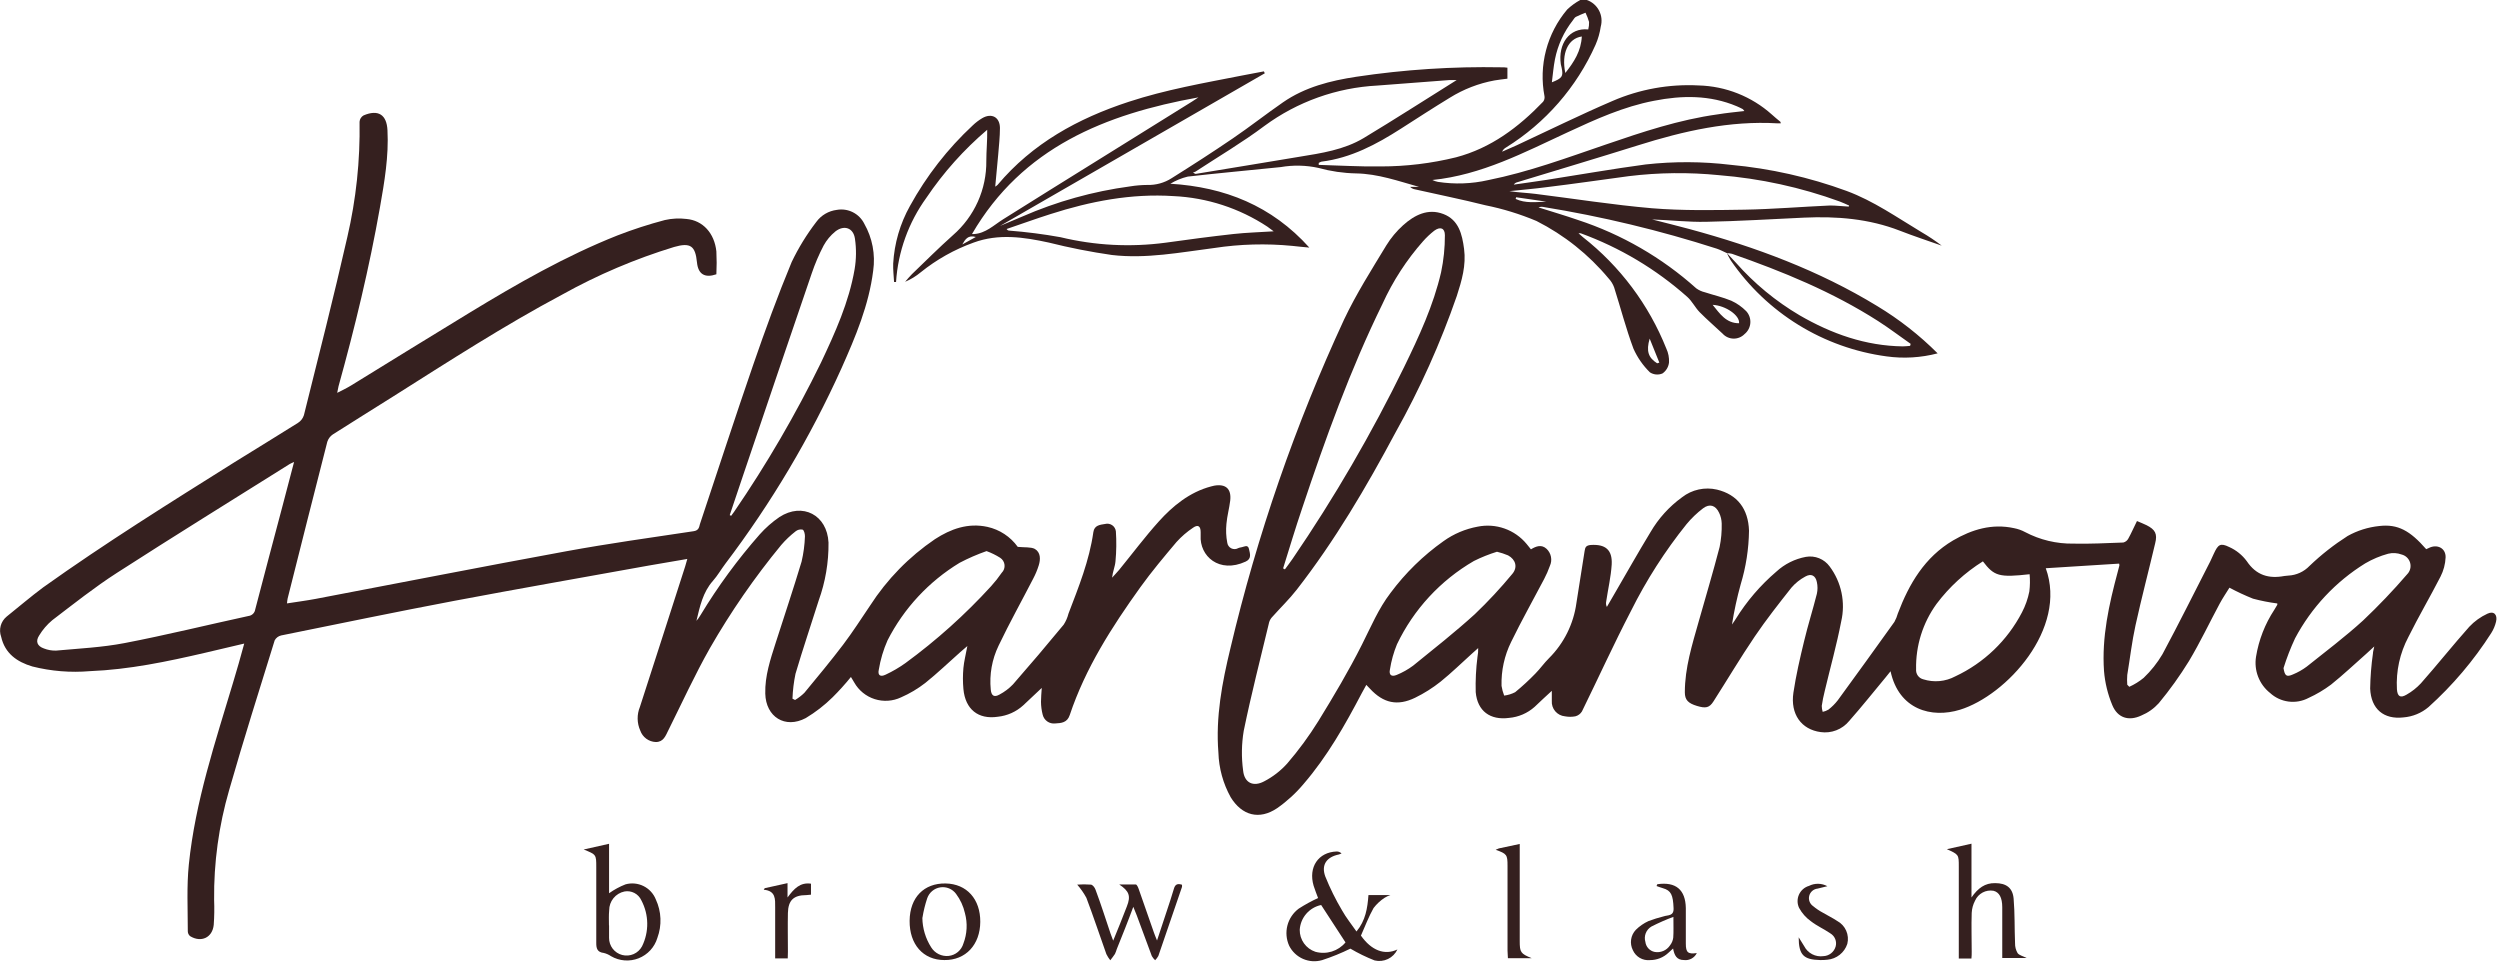
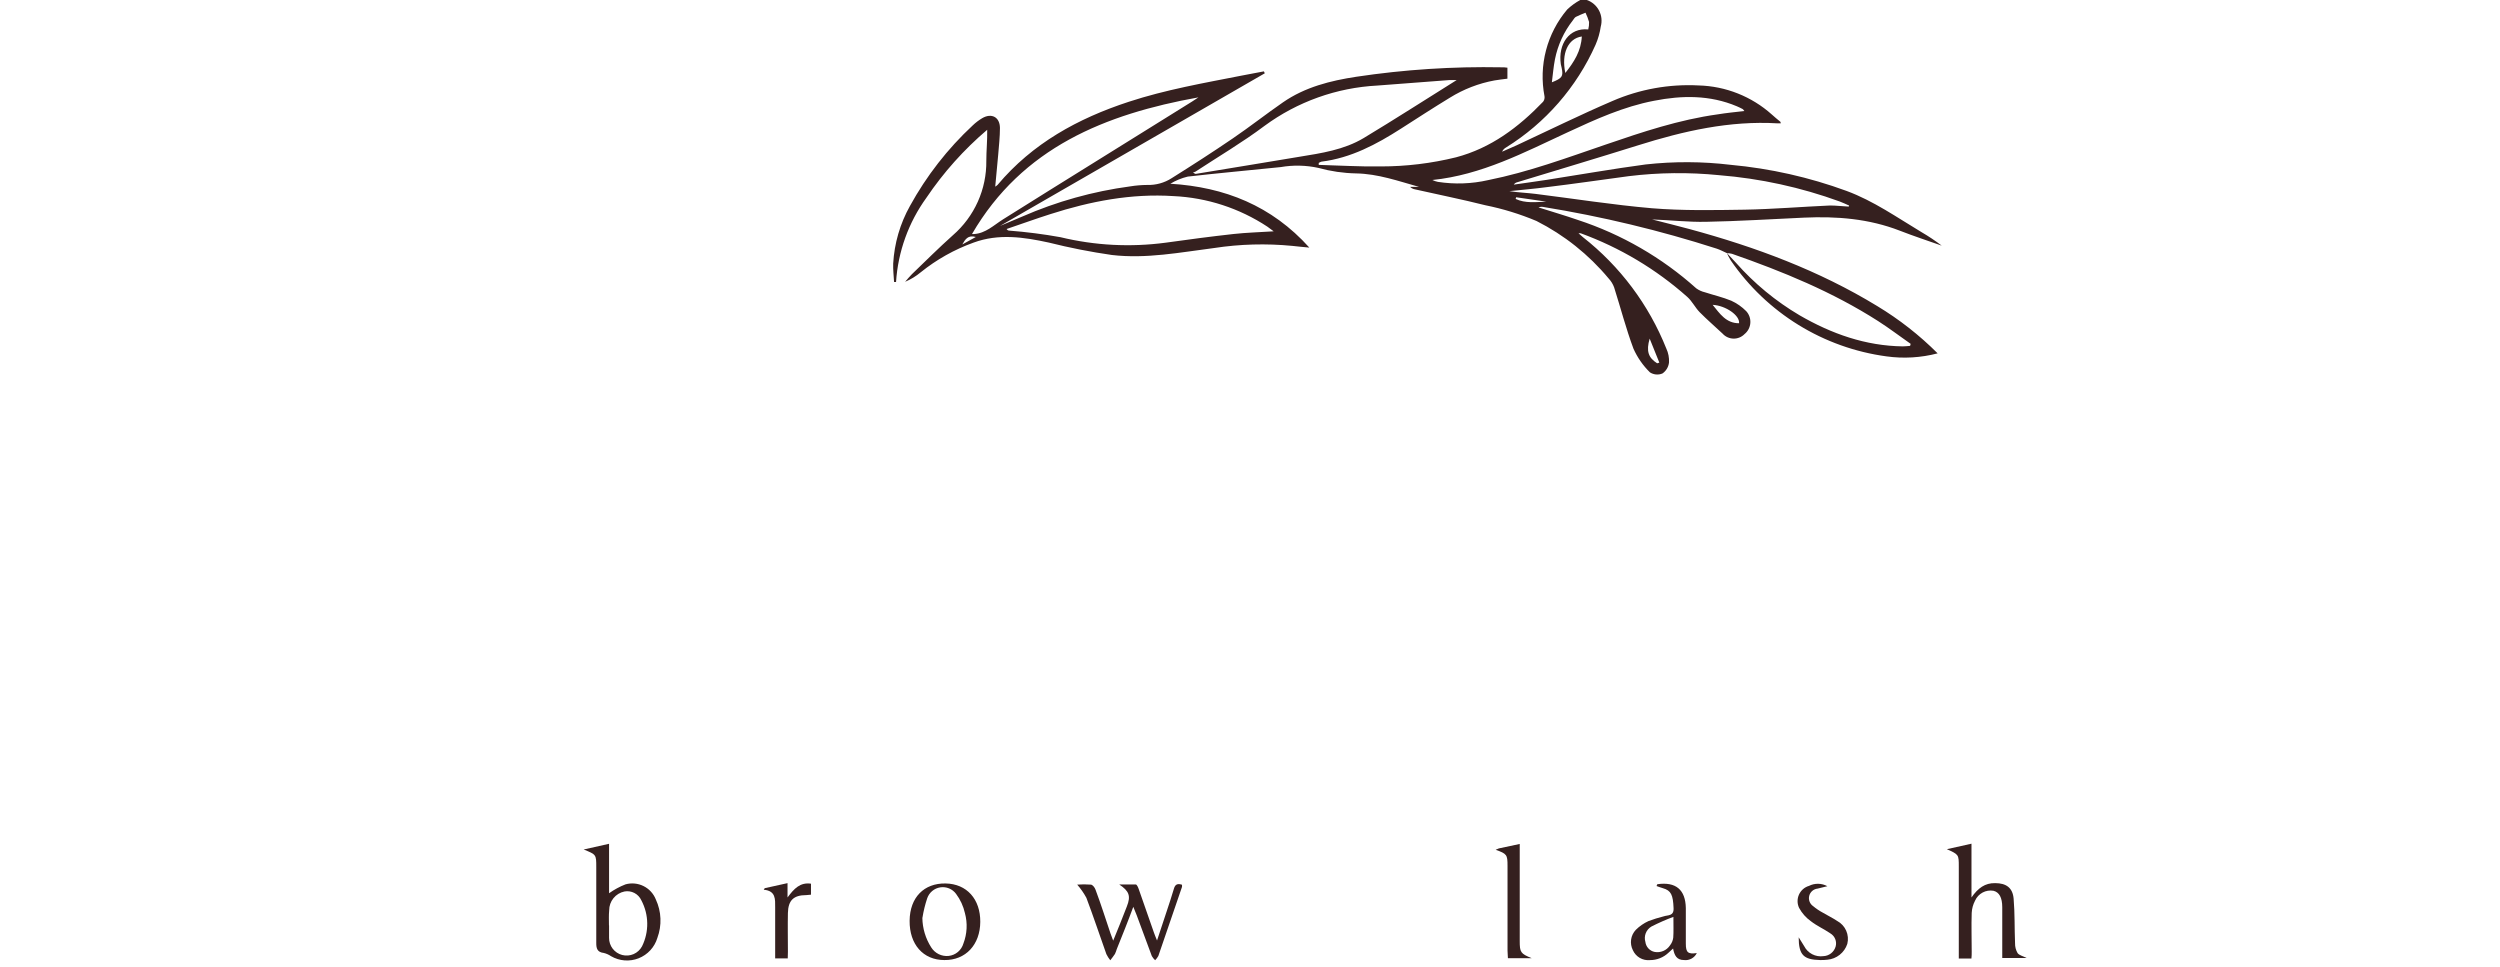
<svg xmlns="http://www.w3.org/2000/svg" width="455" height="176" viewBox="0 0 455 176" fill="none">
  <g clip-path="url(#clip0_120_101)">
    <path d="M288.81 0C289.765 0.336 290.556 1.021 291.026 1.917C291.495 2.813 291.608 3.854 291.34 4.83C291.171 5.974 290.852 7.09 290.39 8.15C286.953 15.87 281.278 22.381 274.1 26.84C273.784 27.013 273.532 27.283 273.38 27.61L276 26.46C281.83 23.75 287.59 20.9 293.49 18.37C298.426 16.233 303.789 15.268 309.16 15.55C314.078 15.682 318.79 17.553 322.46 20.83C322.97 21.28 323.46 21.71 324.01 22.15C324.06 22.15 324.06 22.29 324.1 22.45C323.914 22.459 323.727 22.459 323.54 22.45C314.77 21.93 306.41 23.85 298.13 26.45C290.82 28.74 283.48 30.93 276.13 33.17C275.875 33.227 275.653 33.381 275.51 33.6C277.51 33.31 279.51 33.04 281.51 32.73C287.51 31.8 293.51 30.73 299.51 29.93C304.659 29.358 309.857 29.381 315 30C322.203 30.663 329.289 32.26 336.08 34.75C341 36.57 345.25 39.57 349.7 42.24C350.983 42.988 352.218 43.812 353.4 44.71C350.86 43.81 348.29 42.97 345.78 41.99C340.15 39.8 334.3 39.34 328.34 39.61C322.38 39.88 316.45 40.26 310.5 40.37C307.24 40.44 303.97 40.05 300.68 39.94C302.97 40.53 305.26 41.08 307.53 41.7C319.53 44.96 331.02 49.22 341.65 55.7C345.652 58.114 349.346 61.005 352.65 64.31C349.614 65.107 346.449 65.294 343.34 64.86C337.661 64.093 332.205 62.144 327.326 59.138C322.446 56.132 318.251 52.137 315.01 47.41C314.739 46.974 314.498 46.52 314.29 46.05C314.84 46.64 315.39 47.22 315.93 47.81C319.268 51.588 323.179 54.818 327.52 57.38C333.34 60.75 339.52 62.95 346.32 63.04C346.76 63.04 347.2 62.98 347.64 62.95L347.74 62.58C345.74 61.19 343.83 59.72 341.79 58.42C333.5 53.12 324.48 49.42 315.22 46.19C314.919 46.119 314.61 46.078 314.3 46.07C313.69 45.8 313.09 45.47 312.46 45.26C302.125 41.939 291.556 39.399 280.84 37.66C280.561 37.612 280.273 37.643 280.01 37.75C282.41 38.51 284.82 39.22 287.2 40.04C295.156 42.655 302.484 46.891 308.72 52.48C309.197 52.823 309.738 53.068 310.31 53.2C311.9 53.72 313.55 54.09 315.09 54.73C316.105 55.192 317.027 55.836 317.81 56.63C318.076 56.918 318.279 57.258 318.408 57.627C318.537 57.997 318.59 58.389 318.561 58.78C318.533 59.17 318.426 59.551 318.245 59.899C318.064 60.246 317.814 60.553 317.51 60.8C317.249 61.069 316.934 61.281 316.587 61.423C316.24 61.565 315.868 61.635 315.493 61.627C315.118 61.62 314.749 61.535 314.407 61.379C314.066 61.223 313.761 60.999 313.51 60.72C312.12 59.41 310.67 58.17 309.33 56.81C308.51 55.97 307.96 54.81 307.09 54.04C301.407 48.985 294.818 45.052 287.67 42.45C287.6 42.45 287.52 42.45 287.28 42.45C287.6 42.73 287.83 42.95 288.09 43.16C294.85 48.464 300.087 55.46 303.27 63.44C303.64 64.23 303.808 65.099 303.76 65.97C303.716 66.369 303.586 66.754 303.381 67.099C303.176 67.443 302.9 67.74 302.57 67.97C302.203 68.125 301.803 68.188 301.406 68.153C301.008 68.118 300.625 67.986 300.29 67.77C299.027 66.535 298.01 65.073 297.29 63.46C295.93 59.81 294.95 56.02 293.77 52.3C293.549 51.699 293.209 51.148 292.77 50.68C289.153 46.334 284.685 42.774 279.64 40.22C276.634 38.955 273.508 37.994 270.31 37.35C266.06 36.28 261.75 35.42 257.47 34.45C257.156 34.389 256.867 34.236 256.64 34.01H258.26C254.48 32.95 250.8 31.63 246.8 31.56C244.484 31.513 242.183 31.177 239.95 30.56C237.695 30.066 235.365 30.015 233.09 30.41C227.45 30.99 221.81 31.5 216.17 32.14C215.053 32.408 213.984 32.847 213 33.44C222.88 34.04 231.45 37.44 238.3 45.06C237.16 44.95 236.18 44.87 235.19 44.75C230.452 44.29 225.676 44.421 220.97 45.14C214.8 45.93 208.62 47.14 202.37 46.41C198.507 45.855 194.676 45.1 190.89 44.15C186.31 43.15 181.75 42.48 177.2 44.15C173.716 45.403 170.464 47.228 167.58 49.55C166.721 50.267 165.761 50.853 164.73 51.29C165.14 50.83 165.52 50.34 165.96 49.91C168.43 47.53 170.87 45.1 173.43 42.81C175.367 41.129 176.915 39.046 177.965 36.706C179.015 34.365 179.542 31.825 179.51 29.26C179.51 27.41 179.71 25.55 179.67 23.62C175.433 27.223 171.709 31.388 168.6 36C165.353 40.488 163.44 45.802 163.08 51.33H162.72C162.66 50.21 162.52 49.09 162.56 47.97C162.769 44.291 163.812 40.707 165.61 37.49C168.615 32.017 172.477 27.061 177.05 22.81C177.569 22.313 178.143 21.877 178.76 21.51C180.47 20.51 181.97 21.31 181.99 23.28C181.99 24.91 181.8 26.55 181.67 28.18C181.51 30.07 181.32 31.97 181.13 33.97C181.284 33.878 181.428 33.771 181.56 33.65C187.91 26.09 196.18 21.56 205.42 18.53C212.15 16.32 219.11 15.11 226.03 13.75L230.03 12.99L230.19 13.34L182 41.12L186.06 39.41C192.319 36.674 198.93 34.826 205.7 33.92C206.729 33.754 207.768 33.667 208.81 33.66C210.377 33.707 211.922 33.278 213.24 32.43C216.99 30.08 220.72 27.68 224.37 25.19C227.47 23.08 230.43 20.75 233.51 18.62C237.51 15.85 242.12 14.69 246.85 13.97C255.587 12.658 264.418 12.082 273.25 12.25C273.6 12.25 273.95 12.25 274.35 12.32V14.32C273.54 14.43 272.76 14.5 271.99 14.64C269.115 15.171 266.364 16.236 263.88 17.78C260.88 19.61 257.93 21.52 254.97 23.42C250.51 26.28 245.88 28.75 240.51 29.42C240.335 29.476 240.167 29.553 240.01 29.65V30.01C243.78 30.11 247.55 30.35 251.32 30.29C255.931 30.291 260.524 29.734 265 28.63C271.36 26.95 276.38 23.16 280.84 18.52C280.95 18.38 281.029 18.219 281.074 18.047C281.119 17.875 281.128 17.696 281.1 17.52C280.566 14.747 280.659 11.889 281.374 9.156C282.089 6.424 283.406 3.886 285.23 1.73C285.944 1.051 286.744 0.469 287.61 0L288.81 0ZM265.12 14.57C264.45 14.57 264.12 14.57 263.81 14.57L250.68 15.57C243.263 15.957 236.123 18.509 230.14 22.91C226.14 25.91 221.78 28.48 217.57 31.24C217.427 31.309 217.276 31.36 217.12 31.39C217.44 31.62 217.56 31.66 217.67 31.64C223.93 30.64 230.18 29.56 236.44 28.54C240.5 27.88 244.61 27.27 248.2 25.12C253.8 21.75 259.28 18.22 265.12 14.57ZM231.81 42.1C231.29 41.72 230.98 41.47 230.66 41.25C225.568 37.892 219.664 35.971 213.57 35.69C205.89 35.19 198.47 36.63 191.2 38.96C188.53 39.81 185.89 40.77 183.2 41.68C183.39 41.93 183.52 41.96 183.66 41.97C186.795 42.213 189.916 42.613 193.01 43.17C199.27 44.685 205.757 45.024 212.14 44.17C216.25 43.59 220.36 43.05 224.49 42.59C226.85 42.33 229.2 42.27 231.81 42.1ZM336.47 37.6L336.54 37.41C335.98 37.17 335.42 36.89 334.85 36.68C327.766 34.097 320.366 32.483 312.85 31.88C307.394 31.335 301.894 31.395 296.45 32.06C291.45 32.73 286.45 33.46 281.51 34.06C279.25 34.36 276.98 34.55 274.71 34.79C276.3 35.04 277.9 35.09 279.48 35.29C286.53 36.17 293.56 37.29 300.64 37.9C306.23 38.36 311.89 38.25 317.51 38.16C322.7 38.07 327.88 37.63 333.07 37.4C334.17 37.4 335.32 37.55 336.47 37.6ZM317.47 20.21C317.31 20.01 317.26 19.9 317.17 19.85C316.82 19.67 316.46 19.49 316.1 19.34C311.2 17.27 306.1 17.34 301.04 18.34C295.5 19.4 290.41 21.71 285.35 24.06C277.41 27.74 269.63 31.85 260.69 32.76C261.008 32.915 261.344 33.029 261.69 33.1C264.736 33.574 267.845 33.466 270.85 32.78C278.19 31.31 285.19 28.72 292.24 26.31C298.92 24.02 305.61 21.78 312.65 20.81C314.22 20.55 315.79 20.4 317.46 20.21H317.47ZM176.9 42.6H177.24C179.39 42.47 180.84 41 182.54 39.93C193.99 32.74 205.54 25.62 216.98 18.47C217.36 18.23 217.74 17.97 218.12 17.72C201.18 20.77 186.06 26.84 176.9 42.6ZM289.06 5.36C289.177 4.916 289.227 4.458 289.21 4C289.045 3.418 288.828 2.853 288.56 2.31C287.97 2.56 287.37 2.78 286.81 3.07C286.58 3.19 286.43 3.48 286.26 3.7C284.631 5.778 283.514 8.21 283 10.8C282.74 12.13 282.63 13.5 282.44 14.98C284.32 14.24 284.54 13.89 284.23 12.39C284.18 12.16 284.11 11.93 284.07 11.69C283.53 8 285.62 5 289.06 5.36ZM284.89 13.28C286.48 11.28 287.76 9.28 287.89 6.64C285.37 7 284.14 9.75 284.89 13.28ZM316.51 58.83C316.68 57.43 314.1 55.61 311.7 55.48C313 57.07 314.14 58.84 316.51 58.83ZM301.6 66.12L302 66C301.45 64.64 300.9 63.28 300.24 61.63C299.57 63.91 300 65.1 301.6 66.12ZM275.94 35.9L275.85 36.21C277.63 37.04 279.54 36.77 281.43 36.7L275.94 35.9ZM177.6 43.13C176.15 42.71 175.65 43.61 175.14 44.49L177.6 43.13Z" fill="#35201F" />
-     <path d="M61.37 71.499C62.37 70.989 63.17 70.609 63.93 70.139C71.11 65.729 78.27 61.279 85.47 56.909C94.14 51.639 102.94 46.589 112.4 42.839C115.213 41.75 118.084 40.819 121 40.049C122.286 39.757 123.612 39.69 124.92 39.849C127.92 40.109 130.03 42.439 130.38 45.759C130.45 47.145 130.45 48.533 130.38 49.919C128.29 50.639 127.06 49.919 126.85 47.759C126.55 44.759 125.69 44.089 122.69 44.949C115.624 47.107 108.806 50.006 102.35 53.599C91.78 59.229 81.68 65.759 71.52 72.179C67.88 74.489 64.2 76.739 60.57 79.069C60.098 79.389 59.746 79.857 59.57 80.399C57.144 89.899 54.737 99.406 52.35 108.919C52.29 109.149 52.29 109.389 52.23 109.819C54.01 109.539 55.74 109.319 57.44 108.999C72.65 106.109 87.84 103.119 103.06 100.329C110.76 98.919 118.51 97.839 126.24 96.679C127.16 96.549 127.24 95.969 127.38 95.409C130.61 85.739 133.76 76.029 137.08 66.409C139.25 60.119 141.53 53.849 144.08 47.699C145.316 45.117 146.818 42.67 148.56 40.399C148.999 39.795 149.558 39.289 150.201 38.91C150.845 38.532 151.559 38.29 152.3 38.199C153.294 38.022 154.318 38.172 155.22 38.627C156.121 39.081 156.851 39.815 157.3 40.719C158.774 43.31 159.344 46.318 158.92 49.269C158.14 55.529 155.71 61.269 153.18 66.959C147.478 79.602 140.374 91.564 132 102.619C131.24 103.619 130.6 104.769 129.75 105.719C127.92 107.789 127.38 110.359 126.75 112.989C126.87 112.839 127 112.689 127.12 112.529C127.24 112.369 127.38 112.129 127.51 111.929C130.654 106.729 134.255 101.82 138.27 97.259C139.332 96.069 140.534 95.011 141.85 94.109C146.07 91.359 150.55 93.739 150.79 98.749C150.827 102.344 150.221 105.917 149 109.299C147.6 113.739 146.1 118.159 144.78 122.629C144.469 124.121 144.285 125.636 144.23 127.159L144.7 127.399C145.317 127.032 145.888 126.593 146.4 126.089C148.79 123.199 151.19 120.309 153.46 117.319C155.19 115.029 156.74 112.609 158.35 110.229C161.432 105.442 165.449 101.326 170.16 98.129C173.05 96.259 176.16 95.129 179.7 95.889C181.929 96.379 183.899 97.675 185.23 99.529C186.54 99.659 187.61 99.529 188.33 99.899C189.41 100.529 189.4 101.799 189.05 102.899C188.791 103.728 188.456 104.532 188.05 105.299C185.95 109.379 183.71 113.389 181.74 117.519C180.54 120.004 180.048 122.773 180.32 125.519C180.43 126.629 180.93 126.959 181.89 126.419C182.813 125.935 183.651 125.303 184.37 124.549C187.49 120.983 190.563 117.363 193.59 113.689C193.989 113.075 194.283 112.399 194.46 111.689C196.31 106.849 198.26 102.029 198.99 96.849C199.17 95.569 200.24 95.509 201.14 95.359C201.358 95.303 201.585 95.295 201.807 95.335C202.028 95.374 202.238 95.461 202.423 95.589C202.608 95.717 202.763 95.883 202.878 96.077C202.993 96.27 203.066 96.486 203.09 96.709C203.212 98.518 203.188 100.334 203.02 102.139C202.94 103.139 202.51 104.039 202.4 105.139C202.83 104.659 203.28 104.199 203.69 103.709C206.09 100.769 208.38 97.709 210.9 94.909C213.42 92.109 216.51 89.559 220.42 88.529L221 88.389C223.09 88.029 224.14 88.969 223.9 91.099C223.73 92.519 223.33 93.919 223.21 95.349C223.095 96.487 223.145 97.636 223.36 98.759C223.387 98.979 223.467 99.189 223.595 99.37C223.723 99.551 223.893 99.698 224.091 99.797C224.289 99.896 224.509 99.945 224.73 99.938C224.952 99.931 225.168 99.87 225.36 99.759C225.507 99.695 225.662 99.651 225.82 99.629C226.35 99.569 227.11 98.999 227.31 99.899C227.51 100.799 227.83 101.689 226.71 102.209C221.89 104.439 218.29 101.209 218.52 97.449C218.52 97.249 218.52 97.049 218.52 96.849C218.52 95.749 218.03 95.409 217.13 96.049C216.027 96.785 215.019 97.655 214.13 98.639C211.87 101.319 209.6 104.019 207.55 106.869C202.35 114.119 197.55 121.599 194.69 130.149C194.23 131.539 193.15 131.609 192.03 131.669C191.524 131.725 191.016 131.594 190.6 131.301C190.184 131.008 189.889 130.574 189.77 130.079C189.571 129.311 189.467 128.522 189.46 127.729C189.46 126.949 189.54 126.159 189.6 125.199C188.4 126.319 187.3 127.339 186.22 128.379C184.938 129.546 183.315 130.272 181.59 130.449C178.03 130.979 175.68 129.089 175.34 125.399C175.225 124.128 175.225 122.85 175.34 121.579C175.45 120.359 175.77 119.159 176.06 117.579C175.49 118.059 175.13 118.359 174.78 118.679C172.66 120.559 170.61 122.529 168.4 124.299C167.045 125.353 165.563 126.233 163.99 126.919C162.49 127.628 160.778 127.743 159.197 127.24C157.616 126.738 156.284 125.654 155.47 124.209L154.87 123.209C153.827 124.498 152.715 125.73 151.54 126.899C150.066 128.352 148.425 129.625 146.65 130.689C142.89 132.689 139.38 130.479 139.28 126.229C139.2 123.009 140.21 120.019 141.17 117.009C142.75 112.079 144.4 107.169 145.89 102.209C146.245 100.696 146.449 99.152 146.5 97.599C146.5 97.189 146.35 96.509 146.07 96.389C145.846 96.344 145.615 96.349 145.394 96.404C145.172 96.46 144.966 96.564 144.79 96.709C143.845 97.446 142.974 98.273 142.19 99.179C137.336 105.073 132.988 111.365 129.19 117.989C126.44 122.849 124.12 127.929 121.63 132.929C121.13 133.929 120.75 135.059 119.35 135.049C118.725 135.026 118.122 134.815 117.619 134.444C117.116 134.073 116.737 133.559 116.53 132.969C116.227 132.295 116.064 131.566 116.052 130.826C116.04 130.087 116.179 129.353 116.46 128.669C119.23 120.139 121.96 111.599 124.71 103.059C124.83 102.689 124.93 102.309 125.09 101.729C122.66 102.149 120.39 102.519 118.09 102.929C106.31 105.059 94.51 107.119 82.75 109.339C72.2 111.339 61.69 113.519 51.18 115.649C50.928 115.704 50.691 115.812 50.486 115.968C50.28 116.123 50.111 116.322 49.99 116.549C47.18 125.609 44.32 134.659 41.71 143.779C39.821 150.275 38.898 157.014 38.97 163.779C39.032 165.293 39.008 166.808 38.9 168.319C38.67 170.649 36.61 171.609 34.6 170.379C34.47 170.272 34.365 170.138 34.292 169.986C34.22 169.834 34.181 169.668 34.18 169.499C34.18 165.439 33.96 161.339 34.37 157.309C35.54 145.899 39.18 135.059 42.45 124.129C43.12 121.899 43.77 119.659 44.45 117.129C41.91 117.729 39.63 118.279 37.36 118.799C30.43 120.409 23.47 121.869 16.36 122.149C12.847 122.448 9.309 122.161 5.89 121.299C3.1 120.469 0.89 118.929 0.21 115.889C-0.024 115.249 -0.053 114.552 0.126 113.895C0.305 113.238 0.684 112.652 1.21 112.219C3.42 110.449 5.58 108.599 7.85 106.909C19.2 98.809 31 91.459 42.7 84.109C46.53 81.719 50.4 79.389 54.21 76.979C54.732 76.654 55.122 76.154 55.31 75.569C58 64.779 60.75 53.999 63.21 43.159C64.81 36.277 65.559 29.224 65.44 22.159C65.456 21.919 65.532 21.687 65.661 21.484C65.791 21.282 65.969 21.115 66.18 20.999C68.83 19.879 70.38 20.849 70.52 23.699C70.77 28.439 69.97 33.089 69.16 37.699C67.22 48.699 64.6 59.549 61.61 70.309C61.53 70.679 61.48 70.999 61.37 71.499ZM53.52 84.079C53.12 84.269 52.89 84.349 52.7 84.469C42.22 91.049 31.7 97.549 21.3 104.249C17.21 106.879 13.38 109.929 9.51 112.879C8.564 113.67 7.756 114.613 7.12 115.669C6.42 116.749 6.79 117.599 7.99 118.019C8.696 118.299 9.451 118.432 10.21 118.409C14.37 118.029 18.58 117.829 22.68 117.039C30.23 115.589 37.68 113.749 45.23 112.109C45.536 112.073 45.822 111.936 46.042 111.721C46.263 111.506 46.406 111.224 46.45 110.919C48.06 104.709 49.72 98.509 51.36 92.309C52.07 89.629 52.77 86.939 53.52 84.079ZM132.81 93.749L133.07 93.879C133.25 93.629 133.45 93.389 133.62 93.129C139.54 84.482 144.82 75.415 149.42 65.999C152 60.529 154.51 54.999 155.54 48.999C155.85 47.16 155.87 45.284 155.6 43.439C155.31 41.439 153.6 40.889 152.02 42.139C151.156 42.845 150.436 43.711 149.9 44.689C149.051 46.315 148.329 48.003 147.74 49.739C143.553 61.979 139.39 74.233 135.25 86.499C134.43 88.939 133.62 91.349 132.81 93.749ZM179.55 100.299C177.867 100.889 176.229 101.601 174.65 102.429C169.05 105.826 164.507 110.715 161.53 116.549C160.776 118.255 160.242 120.049 159.94 121.889C159.71 122.889 160.21 123.259 161.18 122.789C162.442 122.201 163.647 121.498 164.78 120.689C170.432 116.552 175.658 111.862 180.38 106.689C181.078 105.921 181.723 105.106 182.31 104.249C182.499 104.063 182.643 103.838 182.733 103.588C182.822 103.339 182.854 103.073 182.826 102.809C182.798 102.546 182.711 102.292 182.572 102.067C182.432 101.842 182.244 101.651 182.02 101.509C181.242 101.019 180.414 100.613 179.55 100.299Z" fill="#35201F" />
-     <path d="M387.53 124.999C388.471 124.574 389.352 124.026 390.15 123.369C391.478 122.103 392.625 120.659 393.56 119.079C396.56 113.489 399.38 107.809 402.27 102.169C402.5 101.709 402.7 101.229 402.92 100.759C403.69 99.109 404.09 98.759 405.72 99.559C406.987 100.127 408.086 101.012 408.91 102.129C410.63 104.699 412.91 105.369 415.76 104.829C415.995 104.791 416.232 104.767 416.47 104.759C417.935 104.689 419.316 104.059 420.33 102.999C422.459 100.959 424.783 99.134 427.27 97.549C429.037 96.563 430.987 95.948 433 95.739C436.42 95.329 438.65 96.599 441.57 99.949L442.04 99.739C443.54 98.969 445.15 99.739 445.1 101.439C445.047 102.663 444.729 103.86 444.17 104.949C442.28 108.639 440.17 112.219 438.32 115.949C436.777 118.861 436.058 122.139 436.24 125.429C436.33 126.749 436.85 127.099 437.99 126.429C438.964 125.877 439.847 125.179 440.61 124.359C443.61 120.969 446.4 117.449 449.4 114.079C450.342 113.076 451.469 112.264 452.72 111.689C453.88 111.139 454.59 111.869 454.28 113.149C454.104 113.887 453.807 114.59 453.4 115.229C450.22 120.204 446.386 124.727 442 128.679C440.71 129.775 439.107 130.437 437.42 130.569C433.85 130.979 431.52 129.049 431.37 125.309C431.406 123.164 431.576 121.023 431.88 118.899C431.88 118.599 431.99 118.309 432.12 117.649L430.65 118.999C428.52 120.879 426.46 122.829 424.25 124.599C422.974 125.554 421.6 126.368 420.15 127.029C419.032 127.618 417.759 127.846 416.506 127.683C415.253 127.52 414.081 126.974 413.15 126.119C412.175 125.344 411.425 124.323 410.977 123.161C410.529 121.999 410.399 120.738 410.6 119.509C411.096 116.468 412.227 113.565 413.92 110.989C414.1 110.679 414.3 110.379 414.47 110.069C414.47 110.009 414.47 109.919 414.47 109.829C412.979 109.637 411.503 109.346 410.05 108.959C408.583 108.374 407.151 107.706 405.76 106.959C405.21 107.849 404.54 108.829 403.98 109.869C402.11 113.349 400.42 116.929 398.39 120.319C396.74 122.997 394.906 125.557 392.9 127.979C392.016 128.956 390.927 129.725 389.71 130.229C387.42 131.299 385.4 130.659 384.44 128.339C383.616 126.361 383.106 124.265 382.93 122.129C382.5 115.959 383.84 109.989 385.43 104.069C385.54 103.689 385.64 103.309 385.73 102.919C385.73 102.849 385.73 102.759 385.68 102.579L372.33 103.419C376.33 114.419 365.16 126.559 356.73 129.169C351.54 130.769 345.59 129.169 344.08 122.169C343.74 122.599 343.49 122.929 343.22 123.239C341 125.909 338.84 128.629 336.53 131.239C335.91 131.988 335.108 132.565 334.201 132.915C333.294 133.266 332.312 133.377 331.35 133.239C327.85 132.769 325.82 129.989 326.4 126.069C326.87 122.929 327.59 119.809 328.34 116.719C329.03 113.819 329.94 110.969 330.67 108.069C330.825 107.368 330.825 106.641 330.67 105.939C330.43 104.729 329.62 104.329 328.55 104.939C327.603 105.45 326.756 106.128 326.05 106.939C323.75 109.849 321.45 112.769 319.37 115.839C316.75 119.709 314.37 123.719 311.85 127.659C311.1 128.829 310.44 128.959 308.85 128.479C307.26 127.999 306.64 127.399 306.64 125.999C306.64 121.549 307.97 117.349 309.16 113.129C310.44 108.609 311.78 104.129 312.97 99.549C313.257 98.145 313.385 96.713 313.35 95.279C313.333 94.603 313.173 93.939 312.88 93.329C312.24 91.959 311.15 91.609 309.95 92.519C308.843 93.362 307.837 94.328 306.95 95.399C303.021 100.292 299.628 105.593 296.83 111.209C293.71 117.209 290.9 123.399 287.91 129.489C287.64 129.924 287.215 130.239 286.72 130.369C286.092 130.489 285.448 130.489 284.82 130.369C284.132 130.306 283.496 129.975 283.049 129.447C282.602 128.92 282.38 128.239 282.43 127.549C282.43 127.009 282.43 126.459 282.43 125.729C281.31 126.729 280.29 127.729 279.29 128.659C277.995 129.809 276.365 130.51 274.64 130.659C271.21 131.109 268.89 129.419 268.58 125.969C268.522 123.828 268.629 121.685 268.9 119.559C269.003 119.029 269.046 118.489 269.03 117.949L267.91 118.949C266.01 120.659 264.18 122.459 262.19 124.059C260.755 125.202 259.199 126.185 257.55 126.989C254.35 128.539 251.78 127.989 249.33 125.339L248.67 124.649C248.36 125.199 248.1 125.649 247.84 126.159C244.79 131.969 241.57 137.669 237.27 142.659C235.863 144.344 234.239 145.833 232.44 147.089C229.18 149.289 226.03 148.429 223.98 145.089C222.601 142.599 221.837 139.815 221.75 136.969C221.23 130.509 222.42 124.239 223.94 117.969C228.802 97.387 235.73 77.349 244.62 58.159C246.83 53.489 249.62 49.099 252.31 44.659C253.148 43.301 254.175 42.068 255.36 40.999C257.43 39.139 259.88 37.879 262.69 38.949C265.5 40.019 266.11 42.659 266.46 45.289C266.86 48.289 266.04 51.079 265.14 53.859C262.167 62.446 258.439 70.751 254 78.679C248.66 88.679 242.95 98.399 236 107.329C234.65 109.059 233.06 110.589 231.6 112.229C231.317 112.507 231.108 112.851 230.99 113.229C229.41 119.819 227.72 126.379 226.36 133.009C225.958 135.407 225.921 137.851 226.25 140.259C226.48 142.489 228.1 143.259 230.07 142.209C231.659 141.387 233.086 140.282 234.28 138.949C236.363 136.529 238.255 133.952 239.94 131.239C242.74 126.689 245.48 122.079 247.88 117.309C249.5 114.099 250.88 110.779 253.08 107.909C255.776 104.281 259.03 101.101 262.72 98.489C264.576 97.16 266.704 96.259 268.95 95.849C270.578 95.521 272.265 95.641 273.83 96.195C275.396 96.75 276.782 97.719 277.84 98.999C277.97 99.149 278.09 99.309 278.22 99.469L278.63 99.979C279.58 99.399 280.56 99.039 281.48 99.889C281.891 100.279 282.17 100.787 282.278 101.343C282.386 101.899 282.316 102.475 282.08 102.989C281.788 103.813 281.437 104.615 281.03 105.389C279.03 109.209 276.91 112.959 275.03 116.829C273.803 119.314 273.203 122.06 273.28 124.829C273.374 125.435 273.535 126.029 273.76 126.599C274.458 126.513 275.135 126.303 275.76 125.979C277.054 124.917 278.286 123.782 279.45 122.579C280.32 121.699 281.03 120.669 281.91 119.799C284.638 117.084 286.396 113.544 286.91 109.729C287.39 106.579 287.91 103.429 288.4 100.279C288.5 99.579 288.68 99.279 289.47 99.189C292.17 98.999 293.47 100.049 293.33 102.729C293.19 104.989 292.66 107.219 292.33 109.459C292.253 109.797 292.296 110.15 292.45 110.459L293.75 108.219C295.96 104.429 298.11 100.599 300.39 96.849C301.842 94.354 303.8 92.191 306.14 90.499C307.028 89.809 308.059 89.326 309.158 89.086C310.256 88.846 311.395 88.853 312.49 89.109C316.2 90.009 318.19 92.609 318.32 96.589C318.276 99.905 317.764 103.197 316.8 106.369C316.136 108.768 315.609 111.201 315.22 113.659C315.45 113.329 315.69 113.009 315.9 112.659C317.901 109.426 320.39 106.521 323.28 104.049C324.786 102.66 326.655 101.724 328.67 101.349C329.483 101.205 330.321 101.293 331.086 101.602C331.852 101.912 332.515 102.431 333 103.099C334.056 104.513 334.792 106.14 335.154 107.867C335.517 109.595 335.498 111.38 335.1 113.099C334.28 117.359 333.1 121.549 332.1 125.769C331.875 126.66 331.695 127.561 331.56 128.469C331.564 128.839 331.621 129.206 331.73 129.559C332.1 129.482 332.455 129.344 332.78 129.149C333.411 128.658 333.979 128.091 334.47 127.459C337.93 122.719 341.367 117.963 344.78 113.189C345.05 112.703 345.262 112.186 345.41 111.649C347.46 106.239 350.3 101.409 355.46 98.359C358.89 96.359 362.55 95.249 366.57 96.129C367.269 96.263 367.943 96.502 368.57 96.839C371.271 98.263 374.287 98.985 377.34 98.939C380.34 99.009 383.41 98.849 386.44 98.739C386.633 98.692 386.814 98.604 386.971 98.482C387.128 98.359 387.257 98.205 387.35 98.029C387.91 97.029 388.35 95.979 388.93 94.829C389.6 95.119 390.15 95.329 390.68 95.589C392.26 96.389 392.68 97.169 392.24 98.889C391.06 103.889 389.77 108.789 388.67 113.769C388.01 116.769 387.67 119.769 387.16 122.849C387.115 123.439 387.115 124.03 387.16 124.619L387.53 124.999ZM233.53 103.449L233.85 103.629C234.31 102.989 234.8 102.369 235.24 101.719C242.85 90.58 249.641 78.903 255.56 66.779C258.27 61.219 260.88 55.599 262.28 49.549C262.745 47.333 262.977 45.074 262.97 42.809C262.97 41.489 262.11 41.189 261.02 41.999C260.299 42.566 259.63 43.195 259.02 43.879C256 47.294 253.506 51.14 251.62 55.289C245.74 67.289 241.21 79.869 236.98 92.539C235.75 96.159 234.66 99.819 233.52 103.459L233.53 103.449ZM360.9 102.159C357.632 104.203 354.768 106.83 352.45 109.909C349.95 113.359 348.644 117.53 348.73 121.789C348.69 122.205 348.801 122.621 349.044 122.962C349.286 123.302 349.644 123.542 350.05 123.639C351.006 123.94 352.012 124.048 353.009 123.955C354.007 123.862 354.976 123.571 355.86 123.099C361.079 120.659 365.347 116.564 368 111.449C368.625 110.253 369.076 108.973 369.34 107.649C369.467 106.607 369.484 105.555 369.39 104.509C363.86 105.129 362.94 104.869 360.89 102.169L360.9 102.159ZM272.47 100.409C271.02 100.858 269.609 101.423 268.25 102.099C262.166 105.631 257.287 110.914 254.25 117.259C253.644 118.73 253.215 120.268 252.97 121.839C252.75 122.839 253.24 123.229 254.19 122.839C255.257 122.405 256.265 121.837 257.19 121.149C260.98 118.079 264.81 115.059 268.41 111.789C270.833 109.476 273.117 107.022 275.25 104.439C276.25 103.249 275.87 101.839 274.47 101.079C273.819 100.805 273.147 100.584 272.46 100.419L272.47 100.409ZM415.6 121.599C415.83 123.009 416.14 123.269 417.33 122.739C418.215 122.375 419.052 121.901 419.82 121.329C423.28 118.569 426.82 115.899 430.09 112.919C432.898 110.261 435.568 107.461 438.09 104.529C438.36 104.26 438.554 103.924 438.651 103.556C438.749 103.187 438.746 102.8 438.645 102.432C438.543 102.065 438.345 101.731 438.072 101.465C437.799 101.2 437.46 101.011 437.09 100.919C436.306 100.629 435.452 100.58 434.64 100.779C433.183 101.179 431.784 101.767 430.48 102.529C425.084 105.865 420.673 110.576 417.7 116.179C416.88 117.937 416.179 119.748 415.6 121.599Z" fill="#35201F" />
-     <path d="M247.69 170.281C249.58 172.971 251.99 173.921 254.33 172.801C253.974 173.56 253.367 174.174 252.611 174.538C251.855 174.902 250.997 174.995 250.18 174.801C248.655 174.203 247.18 173.484 245.77 172.651C244.109 173.469 242.391 174.167 240.63 174.741C239.483 175.076 238.254 174.999 237.158 174.522C236.062 174.045 235.167 173.199 234.63 172.131C234.105 170.975 233.991 169.674 234.307 168.444C234.624 167.214 235.352 166.129 236.37 165.371C237.497 164.645 238.673 164.001 239.89 163.441C239.64 162.751 239.32 161.991 239.08 161.211C238.08 157.821 239.94 155.081 243.28 154.971C243.444 154.969 243.606 155 243.757 155.062C243.908 155.123 244.045 155.215 244.16 155.331C244.01 155.405 243.852 155.466 243.69 155.511C241.47 155.961 240.42 157.371 241.2 159.511C242.058 161.65 243.082 163.72 244.26 165.701C244.99 167.011 245.95 168.191 246.88 169.531C248.54 167.531 248.88 165.291 249.06 162.901H253.06C252.684 163.022 252.325 163.19 251.99 163.401C251.224 163.904 250.548 164.533 249.99 165.261C249.11 166.811 248.47 168.531 247.69 170.281ZM240.45 164.711C239.396 164.932 238.444 165.493 237.739 166.308C237.035 167.122 236.617 168.146 236.55 169.221C236.539 170.102 236.808 170.965 237.318 171.684C237.828 172.403 238.554 172.941 239.39 173.221C240.372 173.495 241.412 173.481 242.386 173.18C243.36 172.878 244.226 172.302 244.88 171.521C243.4 169.241 241.93 167.001 240.45 164.711Z" fill="#35201F" />
    <path d="M354.33 154.551L358.81 153.551V163.341C360 161.621 361.28 160.691 363.12 160.731C365.12 160.731 366.31 161.571 366.48 163.551C366.71 166.241 366.63 168.961 366.74 171.671C366.724 172.299 366.883 172.919 367.2 173.461C367.49 173.871 368.2 174.011 368.86 174.361H364.41V173.121C364.41 170.451 364.41 167.771 364.41 165.121C364.41 163.361 363.86 162.381 362.81 162.121C362.135 162.005 361.44 162.117 360.836 162.44C360.231 162.762 359.751 163.276 359.47 163.901C359.098 164.599 358.886 165.371 358.85 166.161C358.77 168.511 358.85 170.871 358.85 173.221C358.85 173.611 358.85 174.001 358.8 174.451H356.5V157.711C356.5 155.531 356.5 155.531 354.33 154.551Z" fill="#35201F" />
    <path d="M110.85 153.57V162.57C111.78 161.91 112.788 161.366 113.85 160.95C114.946 160.649 116.115 160.763 117.131 161.27C118.148 161.778 118.942 162.643 119.36 163.7C119.867 164.791 120.153 165.971 120.201 167.172C120.249 168.374 120.059 169.573 119.64 170.7C119.389 171.537 118.951 172.305 118.36 172.948C117.768 173.59 117.039 174.09 116.226 174.41C115.414 174.729 114.539 174.86 113.668 174.793C112.798 174.725 111.954 174.461 111.2 174.02C110.804 173.752 110.364 173.556 109.9 173.44C108.71 173.3 108.51 172.65 108.52 171.57C108.52 166.98 108.52 162.39 108.52 157.8C108.52 155.53 108.52 155.53 106.23 154.61L110.85 153.57ZM110.85 168.42C110.85 169.18 110.85 169.94 110.85 170.69C110.843 171.403 111.076 172.098 111.51 172.664C111.945 173.229 112.556 173.633 113.247 173.81C113.938 173.988 114.668 173.928 115.321 173.642C115.974 173.356 116.512 172.859 116.85 172.23C117.495 170.923 117.82 169.482 117.797 168.025C117.775 166.567 117.405 165.137 116.72 163.85C116.46 163.279 116.017 162.811 115.461 162.521C114.904 162.231 114.267 162.136 113.65 162.25C112.862 162.414 112.155 162.845 111.649 163.47C111.142 164.095 110.867 164.876 110.87 165.68C110.78 166.59 110.83 167.51 110.83 168.42H110.85Z" fill="#35201F" />
    <path d="M196.05 161C196.872 160.937 197.698 160.937 198.52 161C198.85 161 199.25 161.53 199.38 161.91C200.38 164.57 201.22 167.26 202.12 169.91L202.6 171.2C203.07 170.03 203.45 169.1 203.82 168.2C204.19 167.3 204.67 166.05 205.09 164.97C205.84 163.07 205.52 162.19 203.7 160.97C204.7 160.97 205.7 160.97 206.7 160.97C206.91 160.97 207.13 161.48 207.24 161.79C208.17 164.42 209.08 167.06 210 169.69C210.14 170.1 210.31 170.5 210.58 171.17C211.22 169.23 211.79 167.54 212.34 165.85C212.79 164.48 213.25 163.13 213.65 161.75C213.88 160.96 214.29 160.75 215.12 161.02C215.14 161.156 215.14 161.294 215.12 161.43C213.69 165.61 212.27 169.8 210.82 173.98C210.664 174.268 210.465 174.531 210.23 174.76C209.994 174.538 209.792 174.282 209.63 174C208.7 171.54 207.8 169.06 206.89 166.6C206.73 166.16 206.54 165.72 206.26 165.04C205.26 167.77 204.26 170.24 203.26 172.72C203.17 173.028 203.056 173.329 202.92 173.62C202.67 174.02 202.36 174.38 202.07 174.77C201.794 174.423 201.556 174.048 201.36 173.65C200.14 170.23 199 166.79 197.72 163.4C197.253 162.541 196.693 161.736 196.05 161Z" fill="#35201F" />
    <path d="M171.87 174.73C168 174.73 165.51 171.86 165.55 167.58C165.59 163.3 168.2 160.73 172.08 160.79C175.96 160.85 178.44 163.65 178.41 167.79C178.38 171.93 175.76 174.78 171.87 174.73ZM167.87 167.04C167.892 168.949 168.45 170.813 169.48 172.42C169.81 172.95 170.282 173.378 170.842 173.654C171.402 173.929 172.029 174.042 172.65 173.98C173.272 173.912 173.859 173.661 174.338 173.258C174.817 172.856 175.166 172.321 175.34 171.72C176.016 169.956 176.114 168.023 175.62 166.2C175.334 164.926 174.782 163.727 174 162.68C173.675 162.24 173.236 161.898 172.73 161.689C172.224 161.481 171.671 161.415 171.131 161.499C170.59 161.582 170.082 161.812 169.663 162.163C169.243 162.514 168.928 162.973 168.75 163.49C168.368 164.634 168.08 165.808 167.89 167L167.87 167.04Z" fill="#35201F" />
    <path d="M301.63 160.929C305 160.439 306.76 161.929 306.82 165.269C306.82 167.419 306.82 169.579 306.82 171.739C306.82 173.379 307.22 173.679 308.82 173.459C308.613 173.886 308.279 174.237 307.863 174.465C307.447 174.692 306.971 174.785 306.5 174.729C305.15 174.729 304.74 173.879 304.5 172.629L303.65 173.409C302.742 174.268 301.539 174.744 300.29 174.739C299.647 174.803 299 174.662 298.442 174.338C297.884 174.013 297.442 173.52 297.18 172.929C296.878 172.334 296.766 171.661 296.861 171C296.956 170.34 297.252 169.725 297.71 169.239C298.385 168.568 299.174 168.023 300.04 167.629C300.937 167.295 301.851 167.011 302.78 166.779C303.54 166.509 304.66 166.779 304.59 165.279C304.49 162.879 304.15 162.079 302.64 161.649C302.25 161.539 301.87 161.389 301.49 161.259L301.63 160.929ZM304.56 166.869C303.194 167.378 301.858 167.966 300.56 168.629C300.09 168.906 299.726 169.332 299.527 169.839C299.328 170.347 299.304 170.907 299.46 171.429C299.513 171.869 299.703 172.281 300.002 172.607C300.302 172.934 300.696 173.158 301.13 173.249C301.663 173.349 302.215 173.289 302.714 173.078C303.214 172.866 303.64 172.512 303.94 172.059C304.261 171.655 304.465 171.171 304.53 170.659C304.61 169.569 304.56 168.459 304.56 166.869Z" fill="#35201F" />
    <path d="M272.21 154.66C272.397 154.563 272.591 154.479 272.79 154.41C273.99 154.14 275.19 153.89 276.59 153.6V155.1C276.59 160.48 276.59 165.863 276.59 171.25C276.59 173.33 276.74 173.55 278.76 174.39H274.44C274.44 173.94 274.37 173.48 274.37 173.02C274.37 167.87 274.37 162.73 274.37 157.59C274.37 155.55 274.25 155.39 272.21 154.66Z" fill="#35201F" />
    <path d="M332.58 161.289L330.79 161.729C330.435 161.767 330.1 161.912 329.83 162.146C329.559 162.38 329.367 162.691 329.279 163.037C329.191 163.384 329.211 163.749 329.336 164.083C329.462 164.418 329.686 164.706 329.98 164.909C330.53 165.37 331.127 165.772 331.76 166.109C332.62 166.629 333.53 167.049 334.36 167.609C335.091 167.999 335.67 168.623 336.005 169.38C336.341 170.138 336.413 170.986 336.21 171.789C335.953 172.572 335.472 173.262 334.827 173.773C334.182 174.285 333.401 174.597 332.58 174.669C332.142 174.719 331.701 174.739 331.26 174.729C328.26 174.659 327.37 173.819 327.36 170.589C327.7 171.129 328.04 171.659 328.36 172.199C328.68 172.828 329.188 173.341 329.814 173.667C330.44 173.994 331.151 174.117 331.85 174.019C332.356 174 332.844 173.823 333.244 173.513C333.644 173.203 333.936 172.774 334.08 172.289C334.211 171.839 334.188 171.358 334.016 170.922C333.844 170.486 333.533 170.119 333.13 169.879C331.98 169.089 330.68 168.519 329.59 167.669C328.693 167.032 327.954 166.197 327.43 165.229C327.253 164.851 327.16 164.44 327.158 164.023C327.155 163.605 327.243 163.193 327.415 162.813C327.587 162.433 327.839 162.094 328.154 161.821C328.469 161.548 328.84 161.346 329.24 161.229C329.76 160.968 330.336 160.838 330.918 160.848C331.499 160.859 332.07 161.01 332.58 161.289Z" fill="#35201F" />
    <path d="M143.37 174.43H141.08V168C141.08 167 141.08 166.08 141.08 165.13C141.08 163.67 141.22 162.13 139 161.93L139.18 161.65L143.33 160.73V163.34C144.53 161.71 145.64 160.55 147.6 160.83V162.83C147.34 162.83 147.04 162.91 146.74 162.91C144.45 162.91 143.45 163.85 143.4 166.17C143.35 168.49 143.4 170.88 143.4 173.23L143.37 174.43Z" fill="#35201F" />
  </g>
  <defs>
    <clipPath id="clip0_120_101">
      <rect width="454.8" height="175.2" fill="white" />
    </clipPath>
  </defs>
</svg>